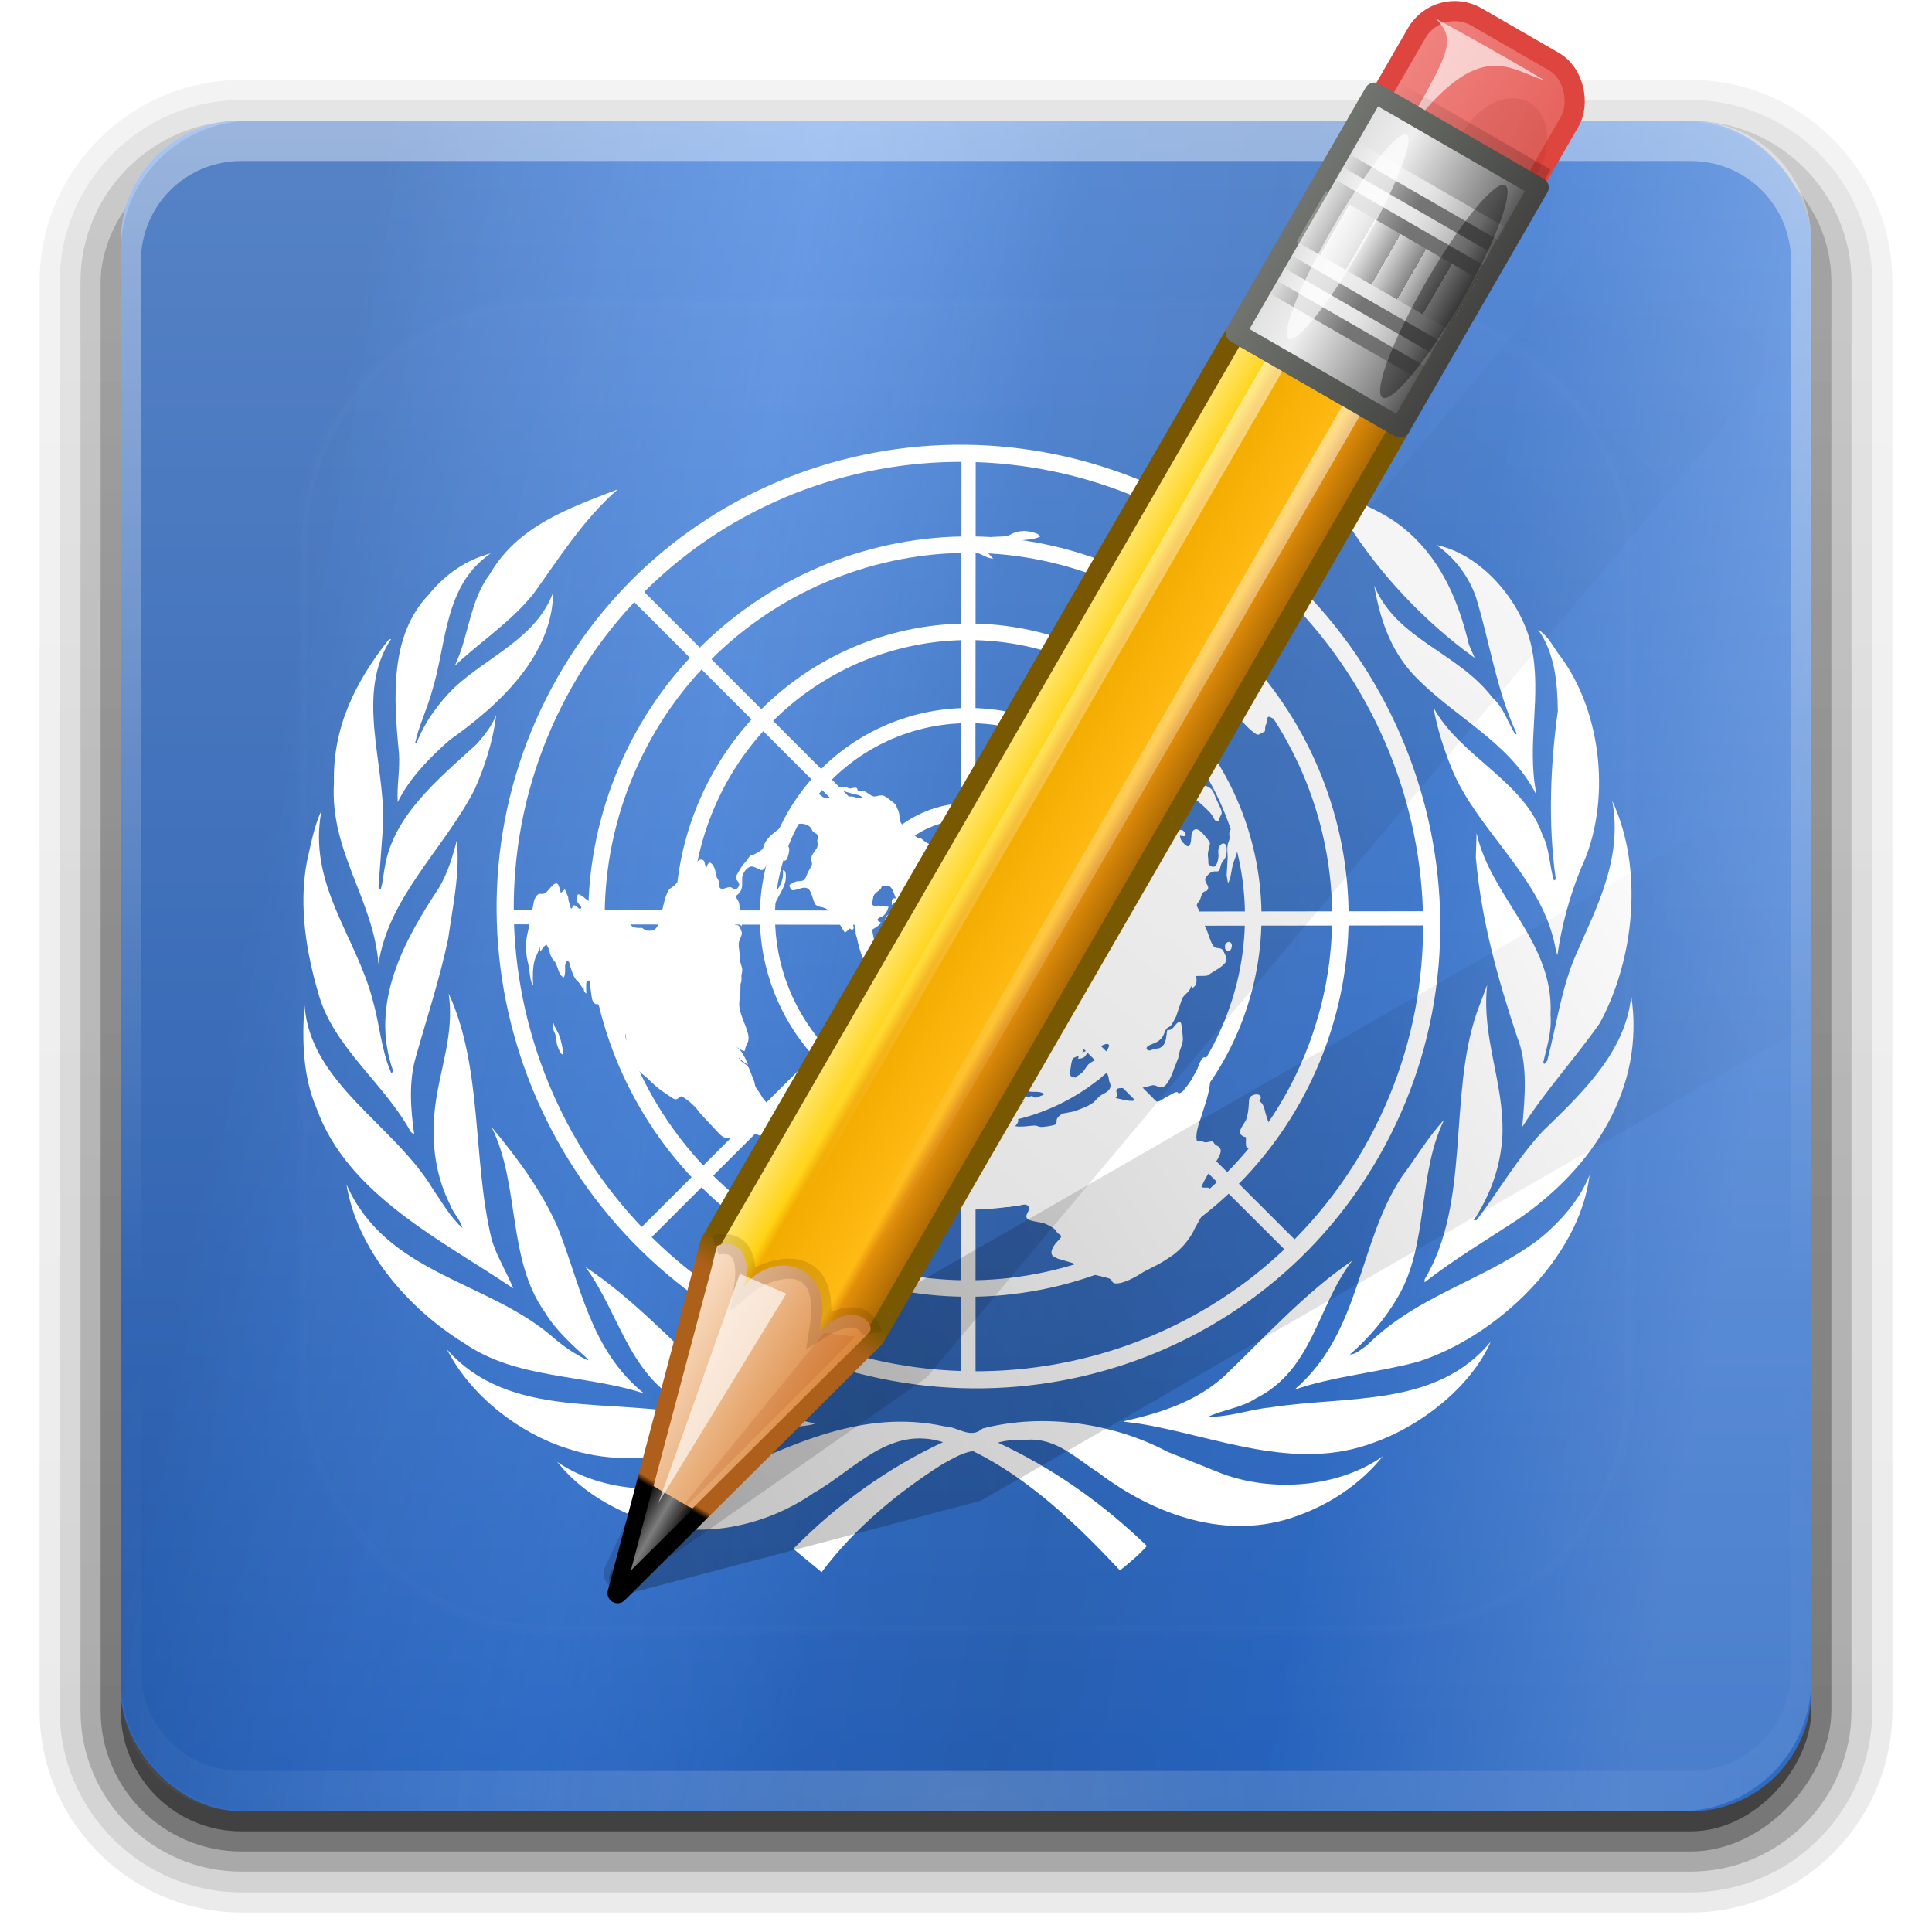
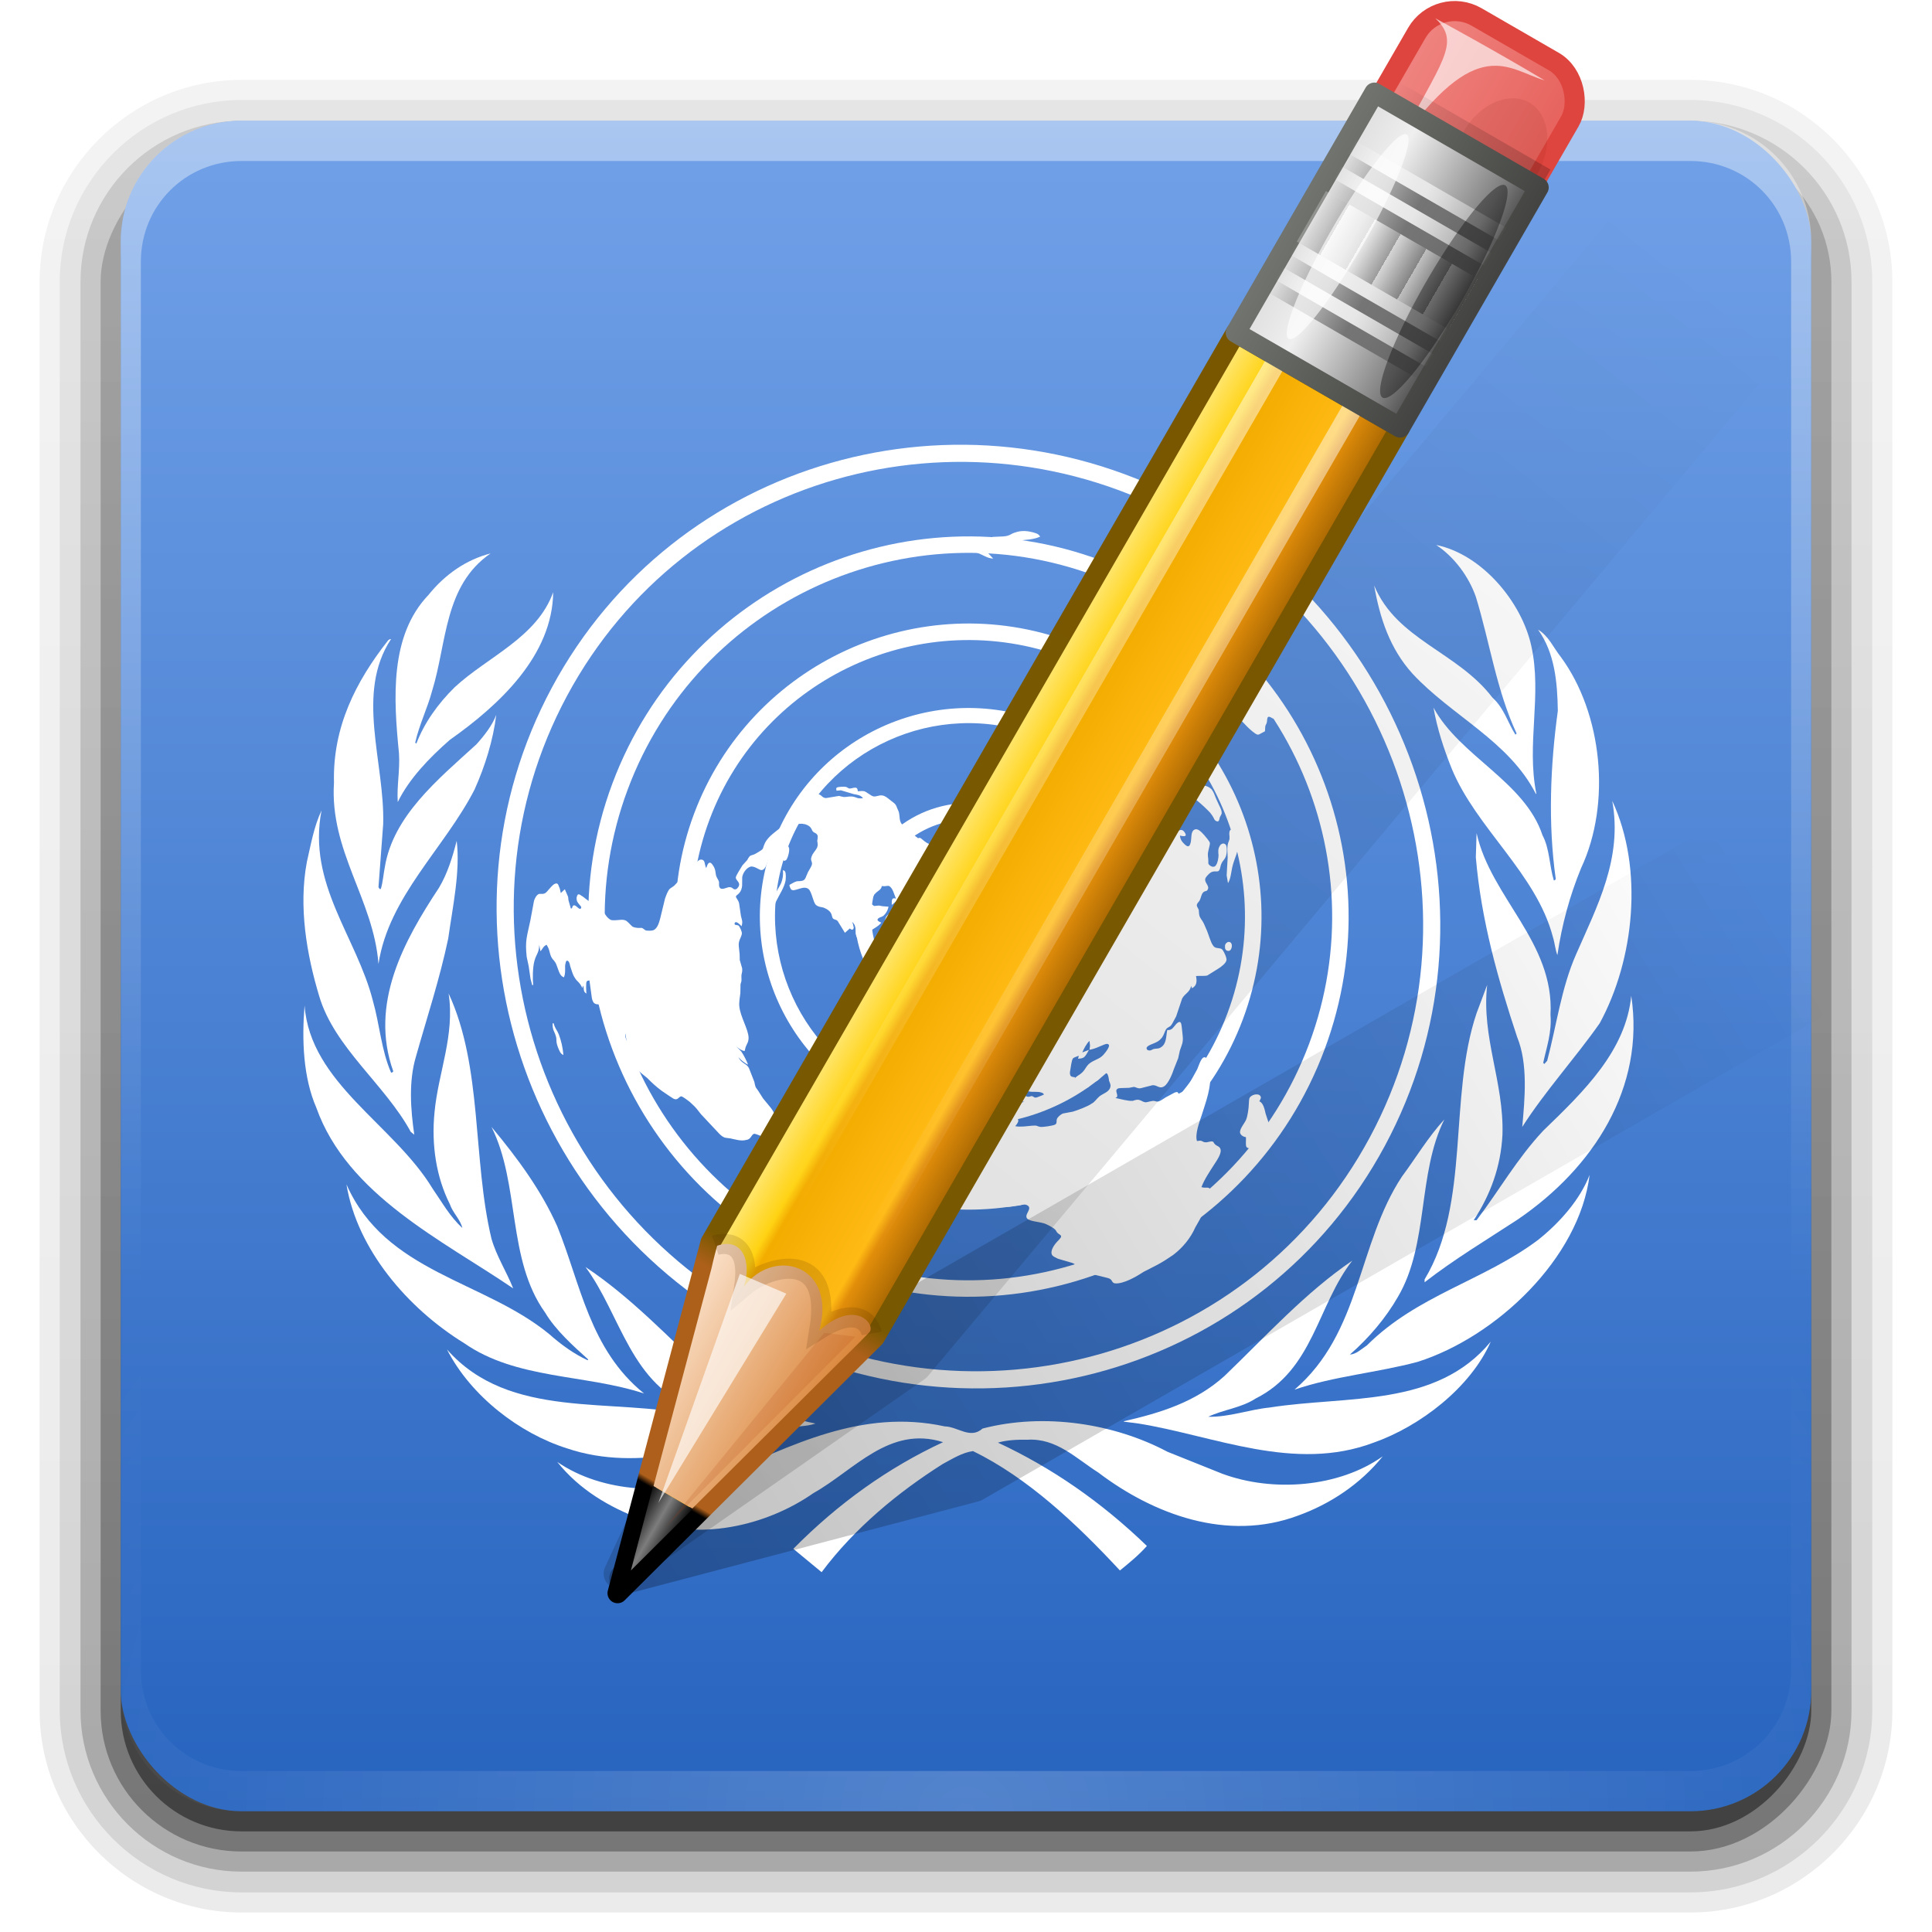
<svg xmlns="http://www.w3.org/2000/svg" xmlns:xlink="http://www.w3.org/1999/xlink" width="96" height="96" version="1.0">
  <defs>
    <linearGradient id="a">
      <stop offset="0" stop-color="#fff" />
      <stop offset="1" stop-color="#fff" stop-opacity="0" />
    </linearGradient>
    <linearGradient xlink:href="#a" id="x" x1="36.357" x2="36.357" y1="6" y2="63.893" gradientUnits="userSpaceOnUse" />
    <linearGradient xlink:href="#a" id="z" x1="48" x2="48" y1="20.221" y2="138.661" gradientUnits="userSpaceOnUse" />
    <linearGradient xlink:href="#b" id="v" x1="48" x2="48" y1="90" y2="5.988" gradientUnits="userSpaceOnUse" />
    <linearGradient id="b" x1="10.32" x2="10.32" y1="21" y2=".999" gradientUnits="userSpaceOnUse">
      <stop offset="0" stop-color="#2764bf" />
      <stop offset="1" stop-color="#71a1e8" />
    </linearGradient>
    <linearGradient id="c">
      <stop offset="0" stop-color="#19407c" />
      <stop offset=".281" stop-color="#4f87dc" stop-opacity=".506" />
      <stop offset=".451" stop-color="#2156a4" />
      <stop offset=".586" stop-color="#1b4789" />
      <stop offset=".762" stop-color="#1f5bb4" />
      <stop offset="1" stop-color="#9abaeb" stop-opacity=".98" />
    </linearGradient>
    <linearGradient xlink:href="#c" id="w" x1="50.421" x2="68.841" y1="111.186" y2="9.126" gradientTransform="matrix(0 .724 -.724 0 94.345 1.655)" gradientUnits="userSpaceOnUse" />
    <linearGradient id="d" x1="45.448" x2="45.448" y1="92.54" y2="7.017" gradientTransform="matrix(1.006 0 0 .994 100 0)" gradientUnits="userSpaceOnUse">
      <stop offset="0" />
      <stop offset="1" stop-opacity=".588" />
    </linearGradient>
    <linearGradient xlink:href="#d" id="r" x1="32.251" x2="32.251" y1="6.132" y2="90.239" gradientTransform="matrix(1.024 0 0 1.012 -1.143 -98.071)" gradientUnits="userSpaceOnUse" />
    <linearGradient xlink:href="#d" id="s" x1="32.251" x2="32.251" y1="6.132" y2="90.239" gradientTransform="matrix(1.024 0 0 1.012 -1.143 -98.071)" gradientUnits="userSpaceOnUse" />
    <linearGradient xlink:href="#d" id="t" x1="32.251" x2="32.251" y1="6.132" y2="90.239" gradientTransform="matrix(1.024 0 0 1.012 -1.143 -98.071)" gradientUnits="userSpaceOnUse" />
    <linearGradient xlink:href="#d" id="u" x1="32.251" x2="32.251" y1="6.132" y2="90.239" gradientTransform="translate(0 -97)" gradientUnits="userSpaceOnUse" />
    <linearGradient xlink:href="#d" id="q" x1="32.251" x2="32.251" y1="6.132" y2="90.239" gradientTransform="matrix(1.024 0 0 1.012 -1.143 -98.071)" gradientUnits="userSpaceOnUse" />
    <linearGradient xlink:href="#e" id="F" x1="136.414" x2="149.53" y1="115.494" y2="115.494" gradientUnits="userSpaceOnUse" />
    <linearGradient id="e">
      <stop offset="0" stop-color="#e6605b" />
      <stop offset="1" stop-color="#f08682" />
    </linearGradient>
    <linearGradient xlink:href="#f" id="I" x1="137.406" x2="148.531" y1="116.469" y2="116.469" gradientTransform="matrix(1.089 0 0 1 -13.276 0)" gradientUnits="userSpaceOnUse" />
    <linearGradient id="f">
      <stop offset="0" />
      <stop offset=".7" stop-opacity=".498" />
      <stop offset="1" stop-opacity="0" />
    </linearGradient>
    <linearGradient xlink:href="#g" id="J" x1="136" x2="150" y1="60" y2="60" gradientTransform="translate(-23.733)" gradientUnits="userSpaceOnUse" />
    <linearGradient id="g">
      <stop offset="0" stop-color="#945a00" />
      <stop offset=".25" stop-color="#e28e0a" />
      <stop offset=".3" stop-color="#ffba14" />
      <stop offset=".7" stop-color="#f3ac00" />
      <stop offset=".75" stop-color="#ffd314" />
      <stop offset="1" stop-color="#ffed94" />
    </linearGradient>
    <linearGradient xlink:href="#h" id="K" x1="143" x2="143" y1="0" y2="120.018" gradientTransform="translate(-23.733)" gradientUnits="userSpaceOnUse" />
    <linearGradient id="h">
      <stop offset="0" />
      <stop offset=".066" />
      <stop offset=".07" stop-color="#ad5f1b" />
      <stop offset=".191" stop-color="#ad601a" />
      <stop offset=".21" stop-color="#785800" />
      <stop offset="1" stop-color="#785700" />
    </linearGradient>
    <linearGradient xlink:href="#i" id="L" x1="141.25" x2="144.813" y1="4.922" y2="4.922" gradientTransform="translate(-23.733)" gradientUnits="userSpaceOnUse" />
    <linearGradient id="i">
      <stop offset="0" />
      <stop offset=".5" stop-color="#7d7d7d" />
      <stop offset="1" />
    </linearGradient>
    <linearGradient xlink:href="#j" id="M" x1="136.988" x2="148.995" y1="17.043" y2="17.043" gradientTransform="translate(-23.733)" gradientUnits="userSpaceOnUse" />
    <linearGradient id="j">
      <stop offset="0" stop-color="#da8539" />
      <stop offset="1" stop-color="#fadfc7" />
    </linearGradient>
    <linearGradient xlink:href="#k" id="N" x1="146.106" x2="146.076" y1="118.94" y2="66" gradientTransform="matrix(1 0 0 1.265 -23.733 -54.364)" gradientUnits="userSpaceOnUse" />
    <linearGradient id="k">
      <stop offset="0" stop-color="#fff" />
      <stop offset="1" stop-color="#fff" stop-opacity="0" />
    </linearGradient>
    <linearGradient xlink:href="#k" id="O" x1="146.106" x2="146.076" y1="118.94" y2="66" gradientTransform="matrix(1 0 0 1.265 -29.858 -54.364)" gradientUnits="userSpaceOnUse" />
    <linearGradient xlink:href="#l" id="R" x1="136" x2="150" y1="106" y2="106" gradientUnits="userSpaceOnUse" />
    <linearGradient id="l">
      <stop offset="0" stop-color="#404040" />
      <stop offset=".2" stop-color="gray" />
      <stop offset=".7" stop-color="#efefef" />
      <stop offset="1" stop-color="#dcdcdc" />
    </linearGradient>
    <linearGradient xlink:href="#m" id="S" x1="136" x2="150" y1="106" y2="106" gradientUnits="userSpaceOnUse" />
    <linearGradient id="m">
      <stop offset="0" stop-color="#444542" />
      <stop offset="1" stop-color="#71746e" />
    </linearGradient>
    <linearGradient xlink:href="#f" id="T" x1="142.958" x2="148.958" y1="98.951" y2="98.951" gradientTransform="translate(.042 1.549)" gradientUnits="userSpaceOnUse" spreadMethod="reflect" />
    <linearGradient xlink:href="#n" id="U" x1="142.958" x2="148.958" y1="98.951" y2="98.951" gradientTransform="translate(.042 2.549)" gradientUnits="userSpaceOnUse" spreadMethod="reflect" />
    <linearGradient id="n">
      <stop offset="0" stop-color="#fff" />
      <stop offset=".7" stop-color="#fff" stop-opacity=".498" />
      <stop offset="1" stop-color="#fff" stop-opacity="0" />
    </linearGradient>
    <linearGradient xlink:href="#f" id="V" x1="142.958" x2="148.958" y1="98.951" y2="98.951" gradientTransform="translate(.042 3.549)" gradientUnits="userSpaceOnUse" spreadMethod="reflect" />
    <linearGradient xlink:href="#n" id="W" x1="142.958" x2="148.958" y1="98.951" y2="98.951" gradientTransform="translate(.042 4.549)" gradientUnits="userSpaceOnUse" spreadMethod="reflect" />
    <linearGradient xlink:href="#f" id="X" x1="142.958" x2="148.958" y1="98.951" y2="98.951" gradientTransform="translate(.042 9.549)" gradientUnits="userSpaceOnUse" spreadMethod="reflect" />
    <linearGradient xlink:href="#n" id="Y" x1="142.958" x2="148.958" y1="98.951" y2="98.951" gradientTransform="translate(.042 10.549)" gradientUnits="userSpaceOnUse" spreadMethod="reflect" />
    <linearGradient xlink:href="#f" id="Z" x1="142.958" x2="148.958" y1="98.951" y2="98.951" gradientTransform="translate(.042 11.549)" gradientUnits="userSpaceOnUse" spreadMethod="reflect" />
    <linearGradient xlink:href="#n" id="aa" x1="142.958" x2="148.958" y1="98.951" y2="98.951" gradientTransform="translate(.042 12.549)" gradientUnits="userSpaceOnUse" spreadMethod="reflect" />
    <linearGradient xlink:href="#o" id="ab" x1="137" x2="139.031" y1="106" y2="106" gradientUnits="userSpaceOnUse" spreadMethod="repeat" />
    <linearGradient id="o">
      <stop offset="0" stop-color="#3d3d3d" />
      <stop offset="1" stop-color="#fff" />
    </linearGradient>
    <linearGradient xlink:href="#p" id="E" x1="61.295" x2="104.63" y1="121.328" y2="41.347" gradientUnits="userSpaceOnUse" />
    <linearGradient id="p">
      <stop offset="0" />
      <stop offset="1" stop-opacity="0" />
    </linearGradient>
    <linearGradient xlink:href="#p" id="C" x1="61.295" x2="117.361" y1="121.328" y2="18.868" gradientUnits="userSpaceOnUse" />
    <filter id="B" width="1.384" height="1.384" x="-.192" y="-.192" color-interpolation-filters="sRGB">
      <feGaussianBlur stdDeviation="5.28" />
    </filter>
    <filter id="G" width="1.857" height="1.333" x="-.429" y="-.167" color-interpolation-filters="sRGB">
      <feGaussianBlur stdDeviation=".552" />
    </filter>
    <filter id="H" width="1.367" height="1.353" x="-.183" y="-.177" color-interpolation-filters="sRGB">
      <feGaussianBlur stdDeviation=".659" />
    </filter>
    <filter id="P" width="1.863" height="1.227" x="-.432" y="-.114" color-interpolation-filters="sRGB">
      <feGaussianBlur stdDeviation=".739" />
    </filter>
    <filter id="Q" width="2.22" height="1.299" x="-.61" y="-.149" color-interpolation-filters="sRGB">
      <feGaussianBlur stdDeviation=".778" />
    </filter>
    <filter id="ac" width="3.07" height="1.271" x="-1.035" y="-.136" color-interpolation-filters="sRGB">
      <feGaussianBlur stdDeviation=".95" />
    </filter>
    <filter id="ad" width="2.867" height="1.275" x="-.933" y="-.138" color-interpolation-filters="sRGB">
      <feGaussianBlur stdDeviation=".928" />
    </filter>
    <filter id="D" color-interpolation-filters="sRGB">
      <feGaussianBlur stdDeviation=".916" />
    </filter>
    <radialGradient xlink:href="#a" id="y" cx="48" cy="90.172" r="42" fx="48" fy="90.172" gradientTransform="matrix(1.157 0 0 .996 -7.551 .197)" gradientUnits="userSpaceOnUse" />
    <clipPath id="A">
      <rect width="84" height="84" x="6" y="6" fill="#fff" rx="6" ry="6" />
    </clipPath>
  </defs>
  <g transform="scale(1 -1)">
    <path fill="url(#q)" d="M12-95.031C6.489-95.031 1.969-90.511 1.969-85v71C1.969-8.489 6.489-3.969 12-3.969h72c5.511 0 10.031-4.52 10.031-10.031v-71c0-5.511-4.52-10.031-10.031-10.031H12z" opacity=".08" />
    <path fill="url(#r)" d="M12-94.031c-4.972 0-9.031 4.06-9.031 9.031v71c0 4.972 4.06 9.031 9.031 9.031h72c4.972 0 9.031-4.06 9.031-9.031v-71c0-4.972-4.06-9.031-9.031-9.031H12z" opacity=".1" />
    <path fill="url(#s)" d="M12-93c-4.409 0-8 3.591-8 8v71c0 4.409 3.591 8 8 8h72c4.409 0 8-3.591 8-8v-71c0-4.409-3.591-8-8-8H12z" opacity=".2" />
    <rect width="86" height="85" x="5" y="-92" fill="url(#t)" opacity=".3" rx="7" ry="7" />
    <rect width="84" height="84" x="6" y="-91" fill="url(#u)" opacity=".45" rx="6" ry="6" />
  </g>
  <rect width="84" height="84" x="6" y="6" fill="url(#v)" rx="6" ry="6" />
-   <path fill="url(#w)" d="M12.531 6C8.921 6 6 8.921 6 12.531v70.938C6 87.079 8.921 90 12.531 90h70.938C87.079 90 90 87.079 90 83.469v-70.938C90 8.921 87.079 6 83.469 6h-70.938z" opacity=".3" />
  <path fill="url(#x)" d="M12 6c-3.324 0-6 2.676-6 6v72c0 .335.041.651.094.969.049.296.097.597.188.875.01.03.021.064.031.094.099.288.235.547.375.812.145.274.316.536.5.781.184.246.374.473.594.688.44.428.943.815 1.5 1.094.279.14.573.247.875.344-.256-.1-.487-.236-.719-.375-.007-.004-.024.004-.031 0-.032-.019-.062-.043-.094-.062-.12-.077-.231-.164-.344-.25-.106-.081-.213-.161-.312-.25-.178-.161-.347-.345-.5-.531-.108-.13-.218-.265-.312-.406-.025-.038-.038-.086-.062-.125-.065-.103-.13-.205-.188-.312-.101-.195-.206-.416-.281-.625-.008-.022-.024-.041-.031-.062-.032-.092-.036-.187-.062-.281-.03-.107-.07-.203-.094-.312C7.052 85.721 7 85.364 7 85V13c0-2.782 2.218-5 5-5h72c2.782 0 5 2.218 5 5v72c0 .364-.052.721-.125 1.062-.044.207-.088.398-.156.594-.008.022-.023.041-.031.062-.063.174-.138.367-.219.531-.042.083-.079.17-.125.25-.055.097-.127.188-.188.281-.094.141-.205.276-.312.406-.143.174-.303.347-.469.5-.011.01-.02.021-.031.031-.138.126-.285.234-.438.344-.103.073-.204.153-.312.219-.007.004-.024-.004-.031 0-.232.139-.463.275-.719.375.302-.097.596-.204.875-.344.557-.279 1.06-.666 1.5-1.094.22-.214.409-.442.594-.688s.355-.508.5-.781c.14-.265.276-.525.375-.812.01-.031.021-.063.031-.094.09-.278.139-.579.188-.875C89.959 84.651 90 84.335 90 84V12c0-3.324-2.676-6-6-6H12z" opacity=".4" />
  <path fill="url(#y)" d="M12 90c-3.324 0-6-2.676-6-6V12c0-.335.041-.651.094-.969.049-.296.097-.597.188-.875.01-.03.021-.064.031-.094.099-.288.235-.547.375-.812.145-.274.316-.536.5-.781.184-.246.374-.473.594-.688.44-.428.943-.815 1.5-1.094.279-.14.573-.247.875-.344-.256.1-.487.236-.719.375-.007.004-.024-.004-.031 0-.032.019-.062.043-.094.062-.12.077-.231.164-.344.25-.106.081-.213.161-.312.25-.178.161-.347.345-.5.531-.108.13-.218.265-.312.406-.025.038-.038.086-.062.125-.065.103-.13.205-.188.312-.101.195-.206.416-.281.625-.008.022-.024.041-.031.062-.032.092-.036.187-.062.281-.03.107-.07.203-.094.312C7.052 10.279 7 10.636 7 11v72c0 2.782 2.218 5 5 5h72c2.782 0 5-2.218 5-5V11c0-.364-.052-.721-.125-1.062-.044-.207-.088-.398-.156-.594-.008-.022-.023-.041-.031-.062-.063-.174-.138-.367-.219-.531-.042-.083-.079-.17-.125-.25-.055-.097-.127-.188-.188-.281-.094-.141-.205-.276-.312-.406-.143-.174-.303-.347-.469-.5-.011-.01-.02-.021-.031-.031-.138-.126-.285-.234-.438-.344-.103-.073-.204-.153-.312-.219-.007-.004-.024.004-.031 0-.232-.139-.463-.275-.719-.375.302.097.596.204.875.344.557.279 1.06.666 1.5 1.094.22.214.409.442.594.688s.355.508.5.781c.14.265.276.525.375.812.01.031.021.063.031.094.09.278.139.579.188.875.052.318.094.634.094.969v72c0 3.324-2.676 6-6 6H12z" opacity=".2" />
  <g fill="#fff" transform="translate(-36.029 -6.029) scale(.187)">
    <path d="M569.386 394.109c-10.774 2.885-22.271 3.813-32.735 7.381 17.723-15.196 16.711-38.708 28.535-56.606 3.767-5.067 6.88-10.379 11.271-15.188-7.192 14.428-4.073 33.146-12.336 47.147-3.181 5.562-7.729 10.957-12.76 15.325 1.644-.061 3.082-1.484 4.527-2.435 13.421-13.393 30.954-17.138 45.472-28.019 5.815-4.634 11.142-10.706 13.698-17.273-2.747 22.22-24.853 43.046-45.672 49.666zm48.35-89.964c-6.566 9.344-14.51 18.042-20.576 27.538.677-7.519 1.567-16.764-1.361-23.886-5.075-15.337-9.534-30.909-10.973-47.741l.198-6.437c3.819 17.189 20.705 29.006 19.64 48.287.387 4.673-1.059 8.646-1.934 12.755l.29.304.761-.853c2.504-9.458 3.768-19.403 7.661-28.228 5.533-12.698 12.442-25.514 9.627-40.846 8.416 18.076 5.866 42.228-3.333 59.105z" />
    <path d="M607.371 206.758c11.072 15.005 13.499 38.918 5.435 56.13-3.006 7.294-5.129 15.066-6.31 23.14-.563-1.393-.692-3.265-1.195-4.816-4.404-16.848-20.338-28.854-26.891-44.739-2.078-5.194-3.85-10.562-4.832-16.2 7.002 12.95 24.258 19.639 28.961 33.911 1.927 3.609 1.818 8.119 3.014 12 .251 0 .502-.187.502-.441-2.07-14.701-1.438-30.087.557-44.606-.115-7.864-.883-15.493-5.252-21.58 2.802 1.632 4.063 4.768 6.012 7.203z" />
    <path d="M599.564 203.877c2.908 13.149-1.34 25.955 1.332 39.23l-.1.114c-7.153-14.066-22.34-20.705-32.789-31.963-6.056-6.681-8.688-14.823-10.203-23.444 5.987 14.435 22.144 17.615 31.419 29.779 3.104 2.804 4.116 6.689 6.117 9.869l.327-.316c-5.334-11.387-7.121-24.201-10.843-36.345-1.863-5.262-5.562-10.433-10.523-13.75 12.176 2.488 22.729 15.2 25.263 26.827z" />
-     <path d="M567.012 173.722c9.17 8.207 13.317 18.834 15.995 29.844l1.515 3.497c-13.31-9.572-25.4-22.44-33.899-36.03l-10.38-10.501c9.125 3.869 18.963 6.179 26.77 13.19zm-210.206-11.448c-9.2 8.065-15.581 18.266-22.406 27.777-6.118 7.575-13.944 12.57-20.88 19.084 3.744-7.762 3.881-17.033 9.191-24.163 7.557-13.184 21.569-17.822 34.095-22.699z" />
    <path d="M306.492 190.36c4.475-5.562 10.147-9.428 16.531-11.061-12.396 8.515-11.589 23.775-15.519 36.46-1.253 4.691-3.429 9.013-4.513 13.821l.315.251c2.062-5.436 5.688-10.572 10.212-15.008 8.804-8.127 21.827-13.192 26.142-25.214-.197 16.706-14.134 29.84-27.469 39.229-5.499 4.824-10.802 10.322-13.83 16.524-.297-4.215.623-8.447.323-12.962-1.45-14.584-2.504-31.229 7.807-42.042z" />
    <path d="M281.412 240.228c-.373-14.778 5.761-26.842 14.404-37.853.251-.125.43-.376.753-.316-9.515 14.459-1.644 32.67-2.077 49.11l-1.255 16.832c.187.122.187.628.628.434.562-1.876.685-3.881 1.061-5.811 2.241-13.577 14.032-23.211 24.331-32.594 2.199-2.454 4.144-4.946 5.273-7.826-.841 6.76-2.96 13.579-5.765 19.831-8.016 15.632-22.823 28.458-25.528 46.354-1.312-17.15-12.989-29.973-11.825-48.162z" />
    <path d="M274.214 261.243c1.065-4.622 1.88-9.405 3.892-13.646-3.812 19.537 9.329 33.614 13.64 50.549 1.804 6.334 2.245 13.137 4.824 19.08.24.13.449-.121.598-.312-6.418-17.989 2.847-34.706 12.156-48.791 2.264-3.816 3.568-8.066 4.694-12.453.989 8.142-1.069 17.518-2.252 25.971-2.264 10.756-5.643 20.956-8.584 31.393-1.936 6.521-1.427 13.879-.433 20.712L301.816 333c-6.825-12.586-20.34-22.402-24.354-36.152-3.303-10.962-5.498-23.66-3.249-35.605z" />
    <path d="M273.598 299.401c1.503 20.708 23.771 31.65 34.094 48.794 2.442 3.508 4.562 7.389 7.825 10.325-.51-2.206-2.568-4.062-3.324-6.322-3.611-7.19-4.928-15.759-4.06-24.449 1-10.577 5.437-20.393 3.743-31.518 9.07 19.557 6.315 43.967 11.387 65.158 1.328 4.635 4.011 8.773 5.769 13.203-18.636-12.692-44.047-24.769-52.314-48.03-3.484-8.021-3.873-17.95-3.119-27.161z" />
    <path d="M284.729 346.955c10.391 23.506 36.414 25.453 53.862 39.767 3.211 2.846 6.575 5.266 10.2 6.954l.187-.189c-4.006-3.622-8.64-7.747-11.444-12.441-10.212-14.199-6.62-34.09-14.271-49.361 6.952 8.316 13.274 16.961 17.472 26.396 6.243 15.401 8.629 32.797 23.075 44.439-15.634-5.152-33.949-3.713-47.748-13.339-15.066-9.26-28.513-24.966-31.332-42.224z" />
    <path d="M311.435 390.807c16.66 18.948 43.883 12.625 66.075 17.584 3.135.428 6.004 1.684 9.326 1.174-2.646-1.674-6.316-1.492-9.204-3.014-17.396-6.111-19.947-24.944-29.391-37.643 12.064 8.012 22.207 18.817 33.337 29.288 8 7.008 17.63 10.242 27.776 12.305-2.438.891-5.635.646-8.252 1.332-18.229 4.482-38.48 11.809-57.812 5.25-12.567-3.957-25.533-13.895-31.856-26.276z" />
    <path d="M537.557 434.973c-18.773 7.006-38.366-.32-53.029-11.439-5.937-3.773-11.17-9.207-18.849-8.727-2.785-.053-5.471.084-7.838.768 14.245 6.629 27.478 15.768 39.576 27.455-2.039 2.328-4.68 4.506-7.167 6.514-11.659-12.562-24.571-24.654-39.028-31.717-2.831.367-5.524 2.07-8.077 3.441-11.77 7.441-23.407 17.014-32.157 28.732l-7.519-6.209c12-12.139 25.273-21.588 39.794-28.338-14.269-4.52-23.582 7.434-34.413 13.514-12.621 8.812-30.772 12.951-46.025 6.871-8.203-3.111-16.15-7.693-22.09-15.141 12.004 8.27 29.882 9.137 43.533 3.766 18.318-7.945 37.354-18.018 59.437-13.201 3.446.06 6.795 3.492 10.051.57 16.413-4.262 34.995-1.332 49.126 6.17l14.564 5.838c13.537 5.006 31.039 3.621 42.643-4.627-5.966 7.426-14.115 12.746-22.531 15.76z" />
    <path d="M557.675 415.575c-21.078 7.959-42.283-1.811-62.479-5.074l-3.889-.494v-.123c9.657-2.191 19.031-5.066 26.718-12.006 11.321-10.882 21.396-22.083 33.968-30.659-9.323 11.954-10.312 28.969-25.713 36.655-3.812 2.494-8.622 2.936-12.556 4.824 5.609.121 10.745-1.889 16.3-2.451 20.652-3.242 44.278.084 58.767-17.509-5.379 12.259-18.85 22.525-31.115 26.837zm38.298-59.306c-8.324 5.448-16.762 10.501-24.761 16.695v-.761c12.252-20.362 6.263-48.335 13.812-70.744l2.815-7.507c-1.575 13.96 4.488 25.785 4.062 39.793-.426 8.462-3.188 15.965-7.631 22.722h.753c6.003-7.884 10.69-16.269 17.706-23.778 10.89-10.501 21.961-21.269 23.391-35.841 3.698 24.327-9.952 45.648-30.147 59.421z" />
-     <path fill-rule="evenodd" d="M451.889 398.075h-3.777v-94.822h3.777zm-88.713-34.465-2.668-2.673 67.102-66.997 2.668 2.671zm-36.809-85.761.004-3.777 94.824.114-.006 3.776zm34.118-86.341 2.671-2.669 67.041 67.06-2.672 2.669zm87.672-38.225 3.777.004-.087 94.823-3.777-.003zm87.14 34.239 2.668 2.673-67.14 66.96-2.668-2.674zm37.668 86.842.007 3.776-94.824.119-.004-3.776zm-35.991 87.515-2.668 2.673-67.106-66.993 2.668-2.674z" />
    <path fill-rule="evenodd" d="M485.363 181.184c52.227 19.522 78.769 77.75 59.246 129.974-19.522 52.224-77.75 78.766-129.972 59.244-52.226-19.521-78.764-77.748-59.246-129.973 19.523-52.225 77.75-78.765 129.972-59.245zm-1.528 4.095c49.963 18.677 75.355 74.385 56.681 124.348-18.676 49.965-74.387 75.356-124.35 56.68-49.963-18.675-75.355-74.384-56.68-124.348 18.677-49.963 74.386-75.356 124.349-56.68z" />
    <path fill-rule="evenodd" d="M477.262 202.861c40.261 15.049 60.718 59.935 45.672 100.194-15.05 40.258-59.938 60.718-100.194 45.67-40.256-15.048-60.718-59.936-45.67-100.194 15.048-40.258 59.936-60.718 100.192-45.669zm-1.536 4.118c37.982 14.198 57.289 56.552 43.091 94.538-14.198 37.986-56.555 57.291-94.537 43.091-37.986-14.198-57.293-56.553-43.093-94.538 14.2-37.986 56.553-57.291 94.539-43.091z" />
    <path fill-rule="evenodd" d="M469.402 223.886c28.655 10.71 43.216 42.657 32.507 71.31-10.714 28.652-42.66 43.215-71.311 32.504-28.654-10.711-43.215-42.657-32.504-71.309 10.711-28.652 42.657-43.214 71.307-32.504zm-1.408 3.769c26.573 9.933 40.079 39.561 30.146 66.133-9.935 26.572-39.561 40.076-66.133 30.143-26.572-9.932-40.076-39.56-30.145-66.133 9.933-26.571 39.56-40.076 66.132-30.144z" />
    <path fill-rule="evenodd" d="M460.562 247.537c15.598 5.831 23.526 23.221 17.695 38.819-5.831 15.596-23.22 23.524-38.818 17.693-15.598-5.83-23.524-23.22-17.695-38.818 5.832-15.597 23.224-23.524 38.818-17.694zm-1.525 4.077c13.351 4.989 20.132 19.872 15.145 33.219-4.992 13.347-19.871 20.13-33.218 15.141-13.349-4.989-20.132-19.871-15.145-33.219 4.991-13.348 19.875-20.131 33.218-15.141z" />
    <path fill-rule="evenodd" d="M508.913 166.207c61.085 33.616 84.27 109.993 51.749 170.482-32.518 60.492-108.49 82.304-169.574 48.689-61.084-33.615-84.27-109.993-51.749-170.483 32.52-60.491 108.489-82.303 169.574-48.688zm-2.138 3.98c58.867 32.395 81.209 105.997 49.868 164.292-31.337 58.293-104.551 79.315-163.416 46.92-58.869-32.396-81.21-105.999-49.87-164.293 31.337-58.294 104.55-79.314 163.417-46.919z" />
    <path d="M523.736 334.4c.071.649-.151 2.246.151 2.613.313.498 1.483.392 1.99.216 1.385-.521 2.763-2.35 3.402-3.722.45-.696.753-1.512.654-2.424l-.969-2.935c-.242-1.029-.567-2.838-1.665-3.266.103-.272.45-.698.409-1.088-.254-1.16-2.191-.855-2.884-.003-.349.426-.25 1.335-.325 1.867-.019 1.054-.314 3.183-.734 4.14-.42.956-1.597 2.244-1.612 3.298.083.779.92 1.23 1.582 1.304zm-64.48-8.142.344.757c.015.13.17.378.303.367.878.842 2.108-1.109.64-1.37-.132.011-.405-.097-.522.045-.257.024-.519.047-.765.201zm.973-1.926c-.594.577-.81.992.155 1.43l-.155-1.43zm-15.659-11.47c-.954.872-.881.342-1.37.649-.363.293-.06.66-.394 1.216-.103.272-.48.438-.45.698-.087.401.329.626.734.721.534.083 2.093-.055 2.581-.361.481-.438.291-.946.511-1.361.117-.142.348-.425.465-.567.057-.662-1.34-1.457-2.078-.995zm37.6-4.03.14 1.3-.151 1.065c1.415-.259 2.286-.73 3.542-1.238.375-.165 1.124-.496 1.415-.259.417.227.197.639.095.912-.204.543-1.014 1.537-1.362 1.962-1.056 1.145-2.614 1.285-3.932 2.454-.708.721-.896 1.394-1.608 2.115-.707.719-1.215.897-1.578 1.192-.348.426-.057.662-.794 1.122l.42-.956c-.401-.097-.924-.049-1.227-.418-.17-.376-.212-.769-.125-1.169.179-.804.341-2.921.807-3.489.117-.142 1.128-.496 1.502-.66l-.174.804c.39-.034 1.037-.093 1.282-.246.637-.189 1.275-1.561 1.608-2.115l-1.763.683c.307-.815 1.177-2.469 1.903-3.06zm-34.856 3.915c-.265 1.208.473.746.919 1.232.288.236.33.626.371 1.018l-1.025.223-.451.696-.579.709 1.76.5c-.881.341-1.415.257-1.979 1.098l2.206-.199c1.442.002 2.524.299 3.883-.481l-.288-.236.394-1.218-.98-.568-.345-.757-1.65-1.955-.548-.214c.465-.567 1.404-1.572.064-1.845l-.662-.072.579-.709c-.795-.059-1.457-.131-2.051.448-.696.85-.715 1.902.382 2.329zm-.768-16.877-.03.921-.303-.367.038 1.572c.231.9 1.241.547 1.472.263.246-.153.318-.687.291-.946-.026-.259-.186-.509-.329-.626-.276-.108-.405-.096-.666-.074l-.084-.779-.39.036zm-107.034 8.29c-.051 1.975.469 1.928.91 3.597.229.899-.132 1.194.583 2.969.344.759.556 1.527 1.377 1.847-.236-2.212-.507-3.5-1.249-5.536-.53-1.266-.935-1.36-1.362-2.901l-.259.025zm179.434-21.617c-.62.318-.84.732-.769 1.381-.06.664.515 1.137 1.15.948.882-.341 1.033-2.588-.382-2.329zm-122.777-.284c-.32.687-.38 1.349.325 1.811-.07-.649.119-1.325-.325-1.811zm38.36.632.433.355c.954-.874 1.158-1.419 1.855-2.269.579-.709.969-.744 1.33-1.039.23-.284.202-.545.289-.946.205-.545.581-.709.484-1.62.046-.792-.471-1.928-1.366-1.717l-.201-.639c-.39.035-1.025.223-1.387.518-.361.296-.176.805-.653 1.242-.579.708-1.589 1.062-1.835 1.215-.376.167-.204.545-.813.994-.852.602-1.414.257-1.919.435-.636.188-1.578 1.192-2.055 1.629-.696.85-.898 1.395-1.19 2.341-.102.271-.32.685-.163.935.157.248.547.212.794.059.505-.176 1.618-.8 2.023-.706.388-.036.546.213.821.32.403.094.663.072.937.178.272.108.575.475.863.711.691.331 1.387-.519 1.591-1.062.102-.272.203-.545.161-.935zm.755-10.053.015.13-.146-.118.131-.012zm1.15.948c.344.758 1.612 1.563 2.331 2.156.246-.153.361-.295.463-.567.32-.686.18-1.988-.513-2.32-.416-.225-.923-.048-1.298.117-.015-.13-.186-.508-.329-.627-1.022-.959-2.301 1.783-.655 1.241zm-5.432-1.745c.876.841.891.97 2.061.865-.178.804-1.219 2.081-2.07 1.5-.56-.344-.617-.865-.889-.972-.418-.225-.45.697-.681.98-.553.969-1.476.921-1.566 2.506l.492-.309c.5 1.007 1.427-.126 2.049-.445-.116.142-.348.427-.449.697-.091.403.343.759.719.592.375-.165.825-.863 1.185-1.158.363-.294.492-.306.868-.472.361-.294.838-.731 1.202-1.026 1.086-.885 1.141-.365 1.521-1.713-.03-.26.087-.402.059-.662-.517-1.136-2.378-.181-2.524-.298l-.808-.191c-.272-.107-.779.07-1.167.105zm6.001-.275-.649.058.172.378c.766-.2 1.285-.247 1.317-1.169-.649.059-.78.07-.84.733zm-40.909 2.487-.602 2.945.269 1.289.541 2.579c.333-.554.931-2.316.991-2.978l.148-1.065c.045-.791.147-1.063-.197-1.821l-.84.732-.051-1.703-.259.022zm42.254-3.397c-.083-.781.06-.662.723-.59l-.009-1.313c-.376.165-.895.212-1.258.507-.579.709-.507 1.36.545 1.396zm-3.86-1.755.445.485c.895-.212 1.183.024 1.99.215l-.316-.498.333-.555c.78-.069.84-.732.511-1.359-.144-.119-.418-.225-.562-.344-1.398-.793-1.531.401-1.864.956l-.538 1.1zm3.362-.434c.259-.023.521-.046.766-.199.477-.438.208-1.728-.212-1.952-.403-.095-.62.318-.592.578l-.089.403.07.65.057.52zm-41.749 3.221c.463-.567.625-1.501.685-2.164-.867.473-.783 1.253-.685 2.164zm4.602-8.427c.125 1.171-.022 2.235-.431 3.323-.522 1.23-1.783 2.919-2.047 4.125l-.301-.367c-.566.839-.63 2.685-.271 3.572.708-.72.87-1.655 1.305-2.482.857-1.784 2.002-3.332 2.441-5.342.076-.532.182-1.987-.136-2.484-.157-.249-.288-.237-.56-.344zm118.264 3.446c.682-.981.863-2.967 1.124-4.174.617-2.813 1.919-4.112 1.54-7.626-.083-.78-.382-2.33-1.316-2.51-1.457-.131-.859 1.785-.946 2.187.042.391-.061.663-.163.935-.639 1.371-.34 2.92-.317 4.363l-.276 4.754.355 2.07zm-21.032-22.417c.026.26.17.379.329.627.144.119.288.237.432.356.836.45 1.271-.376.953-.875-.154-.249-.688-.332-.949-.308-.258.023-.519.046-.765.2zm19.428-2.269c.125 1.171.595 3.101 1.098 4.106l1.146 2.13 1.354 4.083c.696-.851.326-1.869.099-2.768-.586-1.787-1.431-3.55-2.134-5.194-.488-.876-.844-1.765-1.563-2.357zm-7.179-2.114-.105 1.454-1.775-.629c-.029.924.383 2.332 1.117 3.053l1.426 1.055c1.15.948 2.316 2.026 3.35 3.115.908 1.102.949 1.492 1.264 1.989.288.236.575.474.95.309.246-.153.307-.815.408-1.088l.436-.827c.189-.673-.311-1.679-.64-2.307l-.859-1.893c-.359-.888-.575-1.657-1.177-2.391-1.021-.959-1.801-.89-2.88-1.188l-1.514-.652zm-36.132 1.796c-.076.533-.121 1.326-.757 1.514-.129.012-.662-.072-.807-.191l-.495 1.49c-.22.413-.628 1.501-.583 1.892-.06.661.848.58 1.31.013.48-.437.541-1.1.874-1.655.537-1.099 1.532-1.583 1.653-2.907l-1.195-.156zm40.253-4.926c.387 1.148.658 1.255 1.291 2.25.329.627.242 1.029 1.006.83-.457-.616-1.732-2.735-2.297-3.079zm-54.459 6.988c-1.457-.131-.496 1.49-.685 2.164-.318.686-1.778 1.737-2.486 1.274-.375.166-.765.201-1.169.105-.401-.096-.689-.332-1.079-.297l-2.07 1.5c-.363.295-.852.602-1.374.648-.386.035-.908.081-1.139.366-.363.294-.019 1.052.155 1.43l.617.865c-1.271.376-1.173 1.287-1.048 2.459.072.65.322 2.992.507 3.501.2.64 1.052 1.22 1.726 1.421.42.227 1.082.297 1.472.263l.091-1.585.39-.034.401 1.278c.129-.013.39-.035.519-.047l1.616.381c.144.118.144.118.288.236.17.378-.147 1.064-.106 1.455.227.898 1.166 1.078 1.945 1.007-.019 1.052.083.781.022 1.443.072.651-.318.686.484 2.059.159.248.488.876.878.841.39-.035 1.2-1.027 2.066-1.499.2.638.215.769.775 1.113l-.189.673 1.476-.92c-.439 2.01-1.275 1.559-2.187 2.823-.322.687-.121 1.325-.311 1.999l.144.118.492-.307.375-.165c1.154-.236.257 1.159.284 1.419.042.391.318.497.59.604l-.609.448.359.888-2.338.21c-1.154.235-2.112 1.109-3.081 1.853l.03.26.401.095-2.24 1.121c.677.201 1.559-.14 2.21-.199.636-.189.519-.045 1.287-.248l.416.227-.076.532 2.854.925c.677.202 1.169-.104 1.589.121.56.344.371 1.018 1.309 1.195 1.079.297 1.934-.304 2.827-.516l-1.056 1.146.488.876 1.271-.376c-.942 1.003-.897.212-2.713.375.416.225 1.654.77 1.93.878.677.203 1.037-.095 1.99.216.806.189 1.786.759 2.047-.449.159.25.318.498.461.617.417.225.678.202 1.083.297.533.084 1.797.889 1.74 1.552-.117.142-.234.284-.348.426-.175-.38-.345-.757-.647-1.124-.745-.854-1.889-.488-2.827-.668l-1.889-.486-1.457-.132c-.791-.06-1.238-.545-2.017-.475-.261.023-.636.188-.605.448.026.259.314.498.458.615.836.45.533.083 1.801.889.704.462.95.309 1.627.511l.692.333c.534.084.636-.189 1.169-.106.257-.022.791.06 1.067.168l-2.255.99-1.729-.238c.344.757.488.876-.091 1.583l-.318-.496c-.348.424-.318.685-.666 1.11l-.579.708c-.102.272-.45.698-.711.721-.39.036-.833-.45-1.124-.687-.56-.345-.821-.322-1.457-.133.477.746.723.592 1.411.923.564.344 2.002 1.529 2.449 2.015-.133.011-.261.023-.363.295-.231.284.022 1.443.325 1.809.288.238.564.344.95.311l-1.547 1.453c.677.2.923.047 1.499.522l-1.298.115-1.714-1.29-1.786-.761c.666.072 1.718.11 2.338-.21 1.113-.625.583-1.89-.28-2.602-.56-.345-.95-.309-1.612-.38-.534-.084-1.355-.405-1.877-.358l-1.415.259.091-.403c-.405-.095-.549-.214-.912.082-.432-.356-.443-.484-.977-.568l.068.649-.59-.604-.057.662c-.318-.498-.333-.626-.878-.84l.439 1.667-.216.414c-.723.59-.715 1.904-.628 2.685.167 1.561-.182 1.987-.314 3.181-.034.921.269 1.289.019 2.626-.072.532-.568 2.021-.787 2.436l-.579.708-.435.827c-.22.415-.579.709-.798 1.124-.205.543.083.781.242 1.029.215.768-.333.554.571 1.657l-.462.566.519-.047c-.291.946.299 1.552 1.192 1.34.636-.189 1.332-1.039 1.521-1.714l.261-.023 1.748 2.865c.303.367.375 1.018.908 1.101.534.084.734-.459.954-.874.231-.284.477-.437.708-.721.322-.685-.31-1.68-.25-2.343.072-.531.435-.827.496-1.489-.098-.91-.776-1.113-1.222-1.599-.447-.484-.5-1.004-.571-1.655-.155-1.433.583-1.892.719-3.086.045-.793-.401-1.277-.458-1.799-.042-.39.045-.791.436-.827.896-.212 1.006.831 1.078 1.48l-.121 1.324c-.072.534-.291.946-.219 1.597.186.509.488.876.658 1.255.303.367.345.759.632.995.272.106.416.223.677.201.272.108.545.213.806.191.636-.189 1.29-1.431 1.896-1.877.363-.297.897-.212 1.287-.248-.219.415-.798 1.124-1.029 1.406-.492.306-1.389.518-1.434 1.311-.276 1.077 1.15.948 1.12 1.869-.06.663-1.067-.167-1.374.649-.435.827.14 1.302.34 1.941.042.39-.174.802-.265 1.206-.549.969-1.01.354-1.749.813-.621.32-1.302 1.3-1.938 1.489-.503.176-.938-.18-1.328-.146-.519.047-.954.876-1.816.165-.878-.842.121-1.324-.095-2.094l-.53-1.266c-.738.46-1.46 1.052-1.218 2.082.359.885 1.222 1.597.772 2.293-.363.295-1.143.365-1.749.814-.738.461-1.506 1.843-1.752 1.998-.363.295-.753.329-1.112.624l-1.306 1.3c-.114.142-.114.142-.231.284l-1.627-.511.098.91c-.651.059-.651.059-1.185-.024-.401-.097-1.196-.155-1.4.388-.22.415.863.711 1.139.817 1.653.772 1.979 2.581 1.271 3.304-.477.435-1.298.115-1.832.032-1.2-.155-3.088-.644-4.269-.668-1.56.138-1.06 1.145-1.362 1.96-.076.533-.568.84-.655 1.241-.118.142-.102.272-.087.403-.015-.13.428 1.538.413 1.408.186.509 1.098.428 1.631.511.673.201.848.581 1.407.925.549.212.795.059 1.302-.117 1.166-.106 2.278.452 4.012-.492.375-.165.738-.459.84-.732.348-.424.174-.804.651-1.241.594-.579 1.749-.814 2.357-1.262.477-.437.133-1.194 1.014-1.536.636-.188 1.34.274 2.222-.068.764-.201 1.589-1.062 2.357-1.262.779-.07 1.264.806 2.346 1.103l4.295.927c.132-.011.405.097.549.216 1.15.946-.507 1.358-1.143 1.548-.507.176-.636.187-1.158.234.147.118.159.248.303.367.549.214 1.873.358 2.354-.08.231-.284.205-.545.163-.935.503-.176.749-.329.954-.874-.042-.39-.216-.768.147-1.063.231-.284.749-.331 1.143-.367-.605-.732-1.097-.426-1.892-.486-.401-.094-.56-.344-.965-.438-.39.036-.749.331-1.298.117-.405-.097-.836-.452-1.237-.547-.42-.225-1.487-.392-1.427-1.054.102-.272.219-.414.477-.437.118-.142.246-.153.378-.167l.186.511c1.385-.519.935.178 2.134.333 1.079.297 2.35-.08 3.447.348.678.2.458.615 1.048 1.218.719.594 1.745.369 2.652.288-.113.142-.245.155-.23.284-.22.415.068.651.345.757.976.57 2.426-.611 1.185-1.156l1.994-.967c-.965-.439-1.442-.002-2.71-.808.651-.059.779-.07 1.257-.507l.075-.533 2.111-1.109c-.669 1.111.084.781.337 1.941.651-.059 1.457.13 2.108.074.507-.178 1.892-.696 2.255-.992.359-.295.45-.696.81-.991l1.503-.661c.609-.448 1.071-1.016 1.536-1.583.23-.284.462-.567.867-.471.545.214.685 1.516.741 2.036.174.378.359.885.401 1.277-.08 1.714-1.881 2.008-2.967 2.893-.723.59-1.275 1.559-2.028 1.89-.969.744-3.743 1.781-5.015 2.157l-2.698.505c-.62.32-1.343.91-1.547 1.453-.205.545.124 1.171-.496 1.489-.621.32-3.205.681-3.868.611-1.067-.168-.708-.464-2.267-.324-1.427.129-2.971.399-4.442.136.23-.284.696-.852.783-1.252.102-.272-.042-.392-.072-.651-.012-.129-.042-.39-.186-.509-.303-.367-1.34-.274-1.729-.239-.897.212-.738.46-2.165.588l-4.794.562c-2.335.208-4.201 1.166-5.109 1.247-.651.059-2.108-.074-2.785-.276-.548-.214-1.124-.688-1.745-.369-.636.189-.84.732-1.589 1.061-.753.332-2.18.46-3.035 1.062-.852.602-.407 1.088-1.404 1.571-.505.178-2.207.198-2.857.257-1.442-.001-2.165.589-3.423 1.096l-1.387.519c-.505.176-1.531.399-1.748.813-.218.413.098.91.14 1.302.042.39-.046.791-.135 1.194-.679.98-2.429 1.794-2.144 3.215.227.899.761.982 1.767 1.811 1.323 1.327 2.312 3.209 3.737 4.263 1.841 1.281 4.505 2.881 6.783 3.333l3.955.17c2.119.203 3.747.715 5.972.645l4.889-.833c1.041-.093 2.584-.363 3.667-.066 1.083.297 1.294 1.067 3.243.891l2.713-.375c.636-.188 1.143-.365 1.832-.032 1.672.901-1.162 2.6.132 3.667.719.592 3.099.772 4.053 1.08.663.072 2.751 1.198 3.198 1.684.287.236.313.498.616.865.299.367.98.568 1.021.959.042.39-.798 1.122-1.029 1.406-.711.721-2.088 2.552-1.312 3.665.303.367 1.124.687 1.544.912l3.788 1.105c1.642.642 1.782 1.943 2.777 2.642.704.463 1.873.357 2.797.407l3.905.963c1.358.405.791 1.243 1.857 1.41 2.252.193 5.708-1.826 7.543-3.041l3.728-1.911c1.491-.791 2.834-1.701 4.178-2.609 2.547-1.936 4.632-4.488 5.896-7.36.436-.827 1.669-2.778 1.745-3.309.174-.804-.663-1.255-.341-1.939.42-.959 2.115-2.293 2.521-3.379.337-.556.238-1.466-.326-1.811-.545-.214-.908.081-1.99-.216.817-2.174 2.297-4.278 3.527-6.229.567-.838 1.581-2.375 1.601-3.426.004-1.183-1.053-1.221-1.495-1.705-.432-.355-.333-.628-.605-.736-.545-.212-1.415.259-1.948.176-.391.034-.678-.202-.95-.308-.42-.225-.924-.049-1.313-.015-.586-1.786.636-5.048 1.234-6.81 1.165-3.783 2.725-7.603 2.16-11.624l-.598-3.099c-.17-.38-.484-.876-.991-.7-.765.201-1.438 2.494-1.756 3.179l-1.756 3.181c-.45.696-.742 1.643-1.336 2.221-.478.438-1.23.767-1.851 1.084-.201-.638-.575-.473-1.082-.295l-2.354 1.262c-.491.307-1.46 1.05-2.111 1.109-.519.047-.821-.32-1.585-.121-.519.047-1.4.39-1.806.293-.533-.083-1.108-.556-1.643-.639-.4-.097-1.169.104-1.544.269-1.299.117-3.331-.49-4.674-.763.246-.153.507-.176.48-.437.189-.673-.848-1.763.424-2.14.129-.011.39-.036.519-.047l2.221-.068 1.288-.246c.662.072.836.451 1.744.369l3.19-.812c1.302-.118 1.827 1.15 3.175.24 1.098-.755 2.131-3.345 2.524-4.562l1.135-2.861.439-2.009c.495-1.491.945-2.188.764-3.879l-.265-2.473c-.113-1.041-.325-1.811-1.396-.794-.828.863-1.12 1.809-2.444 1.665-.352 1.608-.129 3.689-1.733 4.623-.609.448-1.286.246-1.918.435-.379.165-.871.473-1.144.365-.39.034-.677-.203-.719-.592.072-.532.954-.874 1.332-1.039 1.257-.507 1.893-.696 2.819-1.83.563-.84.624-1.502 1.074-2.199.462-.567.867-.473 1.329-1.039.348-.426.987-1.797 1.32-2.352l1.589-4.741c.769-1.383 2.056-1.629 2.393-3.368l.2.64c1.374-.649 1.362-1.962 1.094-3.25.779-.07 2.365.049 3.001-.138l2.947-1.841c.738-.462 1.953-1.359 2.127-2.163.204-.543-.64-2.306-.942-2.673-.155-.248-.299-.367-.575-.473-.678-.202-1.57.01-2.059-.867-.605-.734-1.275-3.301-1.774-4.308-1.075-2.662-1.146-2.13-1.65-3.136-.329-.627-.269-1.29-.341-1.94-.185-.508-.487-.875-.514-1.136-.058-.52.306-.815.654-1.24.549-.97.465-1.75 1.06-2.329.477-.437.896-.211 1.112-.625.799-1.122-1.131-2-.48-3.241.333-.556 1.275-1.559 1.926-1.618.504-.176.924.048 1.427-.127.492-.308.526-1.23.73-1.774.507-1.359 1.302-1.299 1.495-3.155.06-.663.091-1.586-.224-2.083-.605-.735-1.457-.132-1.661.412-.45.696-.352 1.608-.269 2.389-.046.792-.193 1.856-.644 2.553-.549.97-1.673.282-1.99-.214-.155-.249-.053-.52-.083-.782.019-1.053-.284-1.419-.019-2.625.072-.533.567-2.022.413-2.271-.046-.391-1.238-1.728-1.537-2.096-.59-.604-1.653-1.954-2.637-1.339-.867.471-.686 2.164-.848 3.097-.088.402-.266 1.206-.655 1.241-.242.153-.677-.203-.961-.439-.734-.723-1.181-1.208-1.306-2.379.401.095 1.483.393 1.559-.14-.057-.52-.673-1.385-1.195-1.337-.533-.084-.605.448-1.313-.013-.575-.474-1.851-2.593-2.456-3.328-.76-.983-1.895-1.8-3.008-2.357-.674-.201-2.865-1.057-3.474-.607-.246.153-.205.543-.307.814-.144-.117-.288-.236-.545-.213-.938-.178-1.215.897-1.275 1.56.026.26.083.781-.292.946-.378.165-.666-.072-.954-.309-.704-.462-.719-.592-1.669-.901.186.509.371 1.018.686 1.515.764.983 1.282.936 1.161 2.261-1.094-.428-2.331-.973-3.08-1.826l1.011-.354-.027-.259c-.416-.226-1.843-1.28-1.899-1.8-.042-.391.477-.438.436-.828.091-.402-.329-.627-.125-1.171.348-.426 1.101-.756 1.044-1.276-.03-.26-.317-.497-.59-.604-.561-.344-1.556-1.042-2.149-.464-.477.437-.117 1.324-.382 2.53-.405-.094-1.098-.427-1.499-.522-.533-.084-1.154.234-1.847-.097-.953-.309-1.294-1.067-2.115-1.388-1.514-.652-2.785-.274-4.2-.016-.647.058-1.688.151-2.309.469-.492.308-.712.721-.928 1.134-.578.709-1.722 1.074-1.607 2.114.227.9 1.021.96 1.309 1.196l.829 1.635c-.894.211-1.313-.013-2.089.056l-3.077.669c-1.574.011-2.062-.865-3.027-1.304-.545-.214-.935-.179-1.354-.404-.432-.354-.473-.745-.617-.865-.303-.366-1.627-.511-2.017-.476.026.261.042.391-.189.673-.219.415-1.332 1.04-1.851 1.086-.246.153-.651.059-.923-.048l.072-.533c.061-.661-.33-.626-.833-.45-.769.2-1.23.767-1.839 1.216.22-.414.424-.958.772-1.382.477-.437 1.113-.626 1.733-.944l1.964-1.227c.492-.307 1.245-.638 1.604-.933 1.086-.886 1.313-3.664 1.029-5.084-2.009.836-1.476.919-2.834 1.699-.492.307-.753.331-1.127.495-.36.296-.451.698-.538 1.099zm13.782-4.783 1.279.937.976 1.751c.75-.33.852-.602 1.359-.778.245-.153 1.861.227 1.486-.79-.144-.119-.287-.237-.431-.355l-.087.402c-.432-.355-1.007-.83-1.556-1.043-.549-.213-2.381-.18-3.027-.122zm4.397.657c1.816-.163 1.502-.661 2.543-.753.503-.178 1.309.014 1.843.097l-.072.532c1.094.428 1.025-.223 1.832-.033.821.321 1.324 1.328 2.679 1.73.545.215.821.321 1.313.014.313.498.446.486.965.439.06-.662.435-.828.261-1.206-.17-.379-1.54-.913-1.657.412-.462-.617-.216-.77-.386-1.147-.462-.617-1.385-.665-2.021-.477-.269-1.29-.098-.911-1.896-1.8-.563-.344-1.801-.89-2.467-.961-.791-.06-.995.483-1.616.802-.348.426-.753.33-1.112.625-.349.425-.265 1.206-.208 1.727zm27.443-5.748 1.643 1.824c.617.864 1.233 1.729 1.968 2.45.575.474 1.396.795 2.161.595.507-.177 2.039-1.76.787-2.436-.417-.225-1.041.094-1.427.128.03-.922-.026-1.443-.254-2.342-.026-.26-.083-.78-.591-.604-.62.319.11 2.223-.87 1.654l-.416-.225-.432-.355c-.465.566.083.78.53 1.266.575.475 1.018.96 1.104 1.741-1.411-.925-1.494-1.705-2.402-2.806-.587-.604-1.019-.96-1.802-.891zm5.635-1.293c.355.887 1.748 2.865 2.702 3.173-.647-1.124-1.479-2.758-2.702-3.173zm-96.149 9.546c.39-.035.91-.082 1.169-.105l3.387 1.01c.938.179 1.862.228 2.479 1.091-1.688.152-1.328-.144-2.668-.417-1.196-.155-1.559.14-2.482.091-.534-.084-.806-.19-1.211-.285l-3.478.574c-.923-.048-1.124-.687-1.673-.901-.56-.344-1.067-.167-1.559.14-.878.342-1.733.943-2.586 1.546-1.591 1.062-3.426 2.278-4.571 3.826-.796 1.122-.598 1.762-1.395 2.884-.81.992-2.675 1.948-3.936 3.638-.914 1.264-.831 2.044-1.177 2.47-.233.283-1.837 1.216-2.214 1.38-.375.165-.764.2-1.01.354-.361.295-.579.708-.798 1.123l-1.287 1.429c-.333.555-1.684 2.647-1.758 3.18-.032.922 1.455 1.315.67 2.567-.116.141-.231.283-.347.426-.853.602-1.082-.298-1.744-.37-.808-.19-2.009.837-2.729.245-.446-.485-.255-1.159-.31-1.68-.201-.639-.488-.875-.674-1.384-.331-.628-.068-1.834-.988-3.065-.473-.745-1.02-.959-1.441-0l-.307.814c-.515-1.135-.224-2.082-1.162-2.261-1.195-.154-1.561 1.324-2.257 2.174-1.737 2.127-2.026 1.89-3.357 2.928l-1.765 1.867-1.101.756c-.592.579-.986 1.796-1.291 2.612l-1.273 5.238c-.278 1.075-.746 2.827-1.886 3.19-.375.165-1.559.14-1.962.045-.418-.225-.719-.592-1.122-.688-.39.036-1.43.128-2.395-.311-.575-.473-1.336-1.457-1.885-1.668-.547-.216-1.067-.168-1.585-.121-.651.057-1.559.14-2.093.057-1.354-.404-2.229-2.428-2.744-3.564-.185-.509-.53-1.267-.948-1.492-.575-.474-1.27.376-1.947.175-.534-.084-1.714-1.291-2.405-1.624-.144-.119-.577-.473-.821-.32-.259.022-.335.556-.436.827-.019 1.053.271 1.29.873 2.024.144.118.59.604.227.899-.605.448-1.479-1.575-2.161-.594-.103.272-.087.402-.205.543l-.259.024-.628-2.177-.097-.911-.874-2.023-1.071 1.016-.256-1.16-.357-.887c-.201-.639-.719-.592-1.211-.286-.969.745-1.639 1.855-2.244 2.304-.738.461-1.3.117-1.805.293-.621.319-1.056 1.146-1.247 1.82l-.999 5.344c-.865 4.151-1.417 5.12-.94 9.543l.526 2.449.494 3.372.441 1.668.261-.024c-.182-1.691-.128-4.85.352-6.469.469-1.749 1.219-2.08 1.256-4.186l.311 1.682c.709-.723.654-1.243 1.65-1.726.331.626.475.746.688 1.516.201.637.255 1.158.586 1.786.33.626.602.734.918 1.231.303.365.501 1.005.687 1.514.36.888.644 2.309 1.724 2.605.422-.958.297-2.128.312-3.182.102-.272.149-1.063.394-1.217.636-.189.893.971.935 1.36.371 1.018.642 2.309 1.258 3.171.645 1.126 1.152.948 1.996 2.711l.191-.673c.358.887-.092 1.585.888 2.153-.057-.52-.163-2.744.053-3.158.103-.272.492-.307.753-.329l.605 4.412c.055.521.253 1.16.556 1.527.734.723 1.587.119 1.917.747l.513 2.318c.441 1.669 1.056 3.716 1.741 5.23.517 1.137 1.204 2.652 2.082 3.493.303.367.748.854 1.252.675.507-.176.307-.815.394-1.216.076-.532.32-.685.409-1.088.06-.663-.155-1.433.178-1.987-.174.804.099.91.184 1.691.112 1.041.367 2.201.74 3.217.557 1.529.971 2.935 1.904 4.297.619.865 2.043 1.918 2.906 2.63 1.181 1.207 2.344 2.286 3.769 3.339l1.699 1.162 1.411.925c1.253.675 1.385-.521 2.165-.589.405.095 1.828 1.148 2.259 1.504 2.188 2.038 1.468 1.446 2.978 3.281l3.406 3.635c.878.84 1.968 2.452 3.166 2.605l1.198.157c1.34.274 2.838.796 4.238.407.521-.047.882-.341 1.114-.625.347-.426.551-.969 1.071-1.016.533.084 1.773.628 2.319.844 1.383.663 3.342 1.801 4.812 2.062 1.472.263 2.528-.883 2.286-1.913-.371-1.018-1.926-2.061-2.757-3.693-.804-1.372-1.36-2.899-2.28-4.131l-2.111-2.569-1.264-1.989-.617-.864c-.159-.248-.386-1.147-.428-1.539l-1.445-3.68c-.659-1.254-1.96-1.137-2.804-2.9.604.734 1.756 1.682 2.575 2.002-.371-1.018-1.202-2.651-1.82-3.516l-1.322-1.326c.719.592 1.294 1.067 2.232 1.245l.276-1.077c.409-1.088.783-1.252.774-2.565-.108-2.223-2.161-5.455-2.454-8.187-.127-1.171.136-2.376.271-3.57l.036-2.106c-.042-.39.189-.676.265-1.206l-.024-1.443c.176-.804.278-1.077.195-1.858l-.628-2.176-.038-1.574-.225-2.081c-.168-1.561.671-2.293.819-3.357.076-.533-.598-1.918-.888-2.155-.418-.225-1.311-.013-.993-.698.32-.685 1.499.522 1.801.889.378-1.347.091-1.585-.165-2.745l-.494-3.372c-.227-.899-.802-1.373-.846-1.763.089-.402.479-.438.94-1.004.465-.567.655-1.241.715-1.903l.022-2.236c.146-1.064 1.044-2.458 2.188-2.824 1.154-.234 2.333.973 2.982.915.651-.059.969-.744 1.188-1.158l1.499-4.338.261-.024c.645 1.126 1.323 1.327 2.199 2.168l.749.853c.144.118.39-.035.636-.188.462-.567 1.018-2.719.689-3.346-.186-.509-.761-.983-.961-1.622-.042-.391.176-.804.394-1.217.307-.816.468-1.75 1.06-2.329 1.173-1.288 3.512-1.498 4.937-.443.721.592.63.994.933 1.361.446.485 1.095.428 1.309 1.197.028.26-.03.922-.119 1.324.085.781.24 1.029-.065 1.845-.435.827-1.158 1.417-1.451 2.363-.407 1.088.257 1.16.095 2.094-.291.946-1.001 1.667-1.292 2.613-.335.556-.278 1.076-.883 1.524-.492.306-1.287.247-1.805.293-.766.2-1.374.649-1.994.967.026.261.055.52.212.769.215.769.865.71 1.499.522 1.025-.222 2.384-1.002 3.393-.173.876.842 1.143 3.314 1.89 4.166.719.592 1.239.546 2.047.736.547.214.965.439 1.396.794 1.007.829.689 1.515 1.146 2.13.432.354.808.192 1.253.676l1.909 3.112 1.315-1.169c.446.486.967.438 1.025-.224-.042-.39-.253-1.158-.428-1.538.878.842.948 1.493.944 2.675.028.259-.074.532.085.782.055.518.687 1.514 1.118 1.869.562.342.937.178 1.429-.129.45-.696.713-1.903 1.408-2.753.581-.709 1.735-.944 2.778-2.221-.272-.106-1.094-.426-1.007-.829.204-.543.984-.613 1.476-.92.723-.59 1.275-1.56 1.437-2.493l-1.588-.121-.937-.179-1.3.118-1.279-.937-1.847-.097c.318-.685.537-1.1 1.317-1.169.39-.035.937.18 1.183.026.505-.178.448-.698.812-.993.694-.851 1.718-1.074 1.868-2.138 1.067.167 1.3-.116 1.832-.033 1.095.427 1.436 2.367 1.938 3.374-1.355-.404-1.1.755-1.132 1.678.492-.307 1.071-1.015 1.576-1.192l1.703-.021c.39-.035.505-.176.882-.342.895-.211 1.485.393 1.958 1.138.492-.307.464-.567.147-1.064l.649-.059-.371-1.017c-.649.058-.795-.061-.984.613-.56-.343-.56-.343-1.224-.416l.479-.436-.03-.261c-1.108-.557.163-.934.352-1.608.089-.402-.068-.65-.227-.899l1.633-.672c.694-.85 1.285-.246 1.576-1.192 1.34.274.899-1.394 1.911-1.748.244-.153.647-.058.908-.082.375-.165.749-.329 1.127-.495.519-.046.78-.069 1.283-.247.492-.306.942-1.003 1.291-1.428.231-.285.708-.721.81-.994.087-.402-.084-.779-.151-1.431.533.083.923.048 1.268-.376.363-.295.307-.816-.242-1.029-.129.012-.519.047-.647.059l1.793-1.606.352-1.608-.507.177.178-.804-1.431.129c.231-.284.927-1.134 1.158-1.418.609-.449 1.271-.376 1.578-1.193-1.283.247-2.861 1.439-3.671 2.432l-1.264 1.689.076-.532c-1.271.377-1.188 1.158-1.681 1.465l-.246.153c.39-.035-2.221.068-1.816.164-.664-.072-1.383-.664-1.958-1.139-.433-.355-.732-.722-1.224-.415l-2.433-1.883c.23-.284.348-.426.06-.663-.288-.237-.965-.439-1.527-.783-1.009-.829-.961-1.622-1.088-2.792-.109-1.041-.242-1.029-.598-1.917-.172-.379-.201-.639-.503-1.006-.301-.367-1.006-.829-1.438-1.185-.575-.473-1.294-1.066-1.958-1.138-.937-.178-1.66.413-2.469.222-.677-.202-1.554-1.042-2.375-1.363-.534-.084-1.183-.025-1.703.021-.028-.26-.085-.78-.357-.887-.417-.225-1.169.105-1.688.151-.52.046-.692-.332-1.095-.428-.403-.095-2.237-.061-2.469.222-.246.154-.072.532-.045.792zm92.827-13.584c1.063 1.35 2.963 3.15 4.563 3.401-.473-.747-.878-.841-1.453-1.315-.848-.581-2.289-1.766-3.11-2.086zm-10.399-5.241-.329-.627c.549.213 1.098.427 1.412.924.17.378.2.639.242 1.029.083.781 1.449 2.498 2.24 2.557.275.107.261-.022.521-.046l-.67-2.567c-.303-.367-.677-.202-1.123-.687l-2.702-3.174c-.159-.249-.761-.983-.674-1.384.23-.284.882-.342 1.143-.365l-2.475-2.274c-.288-.237-.734-.723-1.241-.546-.504.177-.693.851-.913 1.264-.216.415-.563.839-.522 1.23.186.509.776 1.113 1.076 1.479l2.305 1.895c.59.604.889.972 1.71 1.292zm33.676-.263c-.341-1.94-1.59-3.798-3.054-5.243l-2.305-1.896c-.89-.971-1.851-2.592-3.16-3.789-1.438-1.185-2.52-1.481-3.799-2.418l-2.176-1.907-3.883-3.199c-1.007-.829-2.202-2.167-2.963-3.149-.776-1.113-.557-1.527-1.003-2.012-.303-.367-1.396-.795-1.93-.878l.204-.544-.965-.439c.537-1.099-.216-.769-.977-1.751-.303-.367-.355-.889-.832-1.634-.746-.853-1.741-1.552-2.718-2.12l-4.737-2.597c-1.529-.782-3.619-1.909-5.333-2.018-1.313-.014-2.153.719-3.44.965-1.153.235-3.647.197-4.446 1.319-.81.992 1.219 2.781 1.953 3.504l2.055 2.048c.591.604.761.983 1.362 1.717.579.474 1.699 1.162 2.161 1.777.458.616-.307.816.31 1.68.474.746 1.628 1.693 1.973 2.451.186.509.269 1.29.7 1.646.416.225.908-.083 1.298-.118.636-.188 2.502-1.144 3.062-.799.561.343 2.475 2.273 2.922 2.76.287.236.874.84.787 1.243.071.65-1.976-.086-1.487.79.158.249 1.411.924 1.843 1.28l1.597 1.433 1.854 1.41c.432.356.904 1.101 1.324 1.327.821.32 1.241-.637 1.949-.175 1.381.664 2.372 2.547 3.811 3.731.977.569 1.222.416 2.043.736.692.332 1.14.817 1.843 1.28 1.109.557 1.2.155 2.494 1.222 1.726 1.421 3.194 2.866 4.674 4.441.59.604 2.043 1.918 2.721 2.12.129-.011.257-.022.39-.035l1.487-.79s.133-.013.117-.142c.087-.402.03-.922.117-1.325.091-.402.337-.555.409-1.088.087-.401.004-1.183.378-1.347.379-.166 1.098.427 1.37.534zm-31.7-33.81c-.057-.52-.2-.639-.386-1.147-.776-1.113-1.639-1.823-2.865-2.24-.4-.094-1.611-.38-1.831.033-.333.555 1.078 1.48 1.494 1.706.432.355.98.569 1.412.925.836.45 1.237.545 2.176.724zM448.479 178.508c1.718.108 2.365.05 4.007.69 1.499.522 2.376 1.363 4.095 1.472l-1.926-2.061 1.098-.755c-.575-.474-.833-.451-1.396-.794-.288-.237-.314-.498-.602-.734-.261.024-.912.082-1.169.105-.768.2-1.4.389-2.282.73-.769.2-1.79.423-1.824 1.346zm7.875-3.597c-.189.673-.825.862-1.434 1.31.144.118.159.249.303.367.42.225 2.554.559 3.088.643 1.313.014 1.358-.778 2.902-1.049l1.934-.305c1.816-.164 4.299-.254 5.918-1.057-.617-.864-1.006-.83-1.957-1.138-1.487-.393-3.073-.513-4.59.017-1.4.389-1.344.909-3.164 1.073l-3.001.138zm-27.587 222.661c-30.334-6.477 6.17 1.285 0 0z" />
  </g>
-   <rect width="66" height="66" x="15" y="15" fill="url(#z)" stroke="#fff" stroke-linecap="round" stroke-width=".5" clip-path="url(#A)" filter="url(#B)" opacity=".1" rx="12" ry="12" />
  <path fill="url(#C)" d="M118.375 11.031c-.523-.069-1.058-.01-1.562.125-1.006.27-1.886.919-2.438 1.875l-2.062 3.562a1.049 1.049 0 0 0-.844.531l-9.5 16.469-36 62.344a1.049 1.049 0 0 0-.094.25L59.5 120.219a1.049 1.049 0 0 0 1.75 1.031l17.625-17.531a1.049 1.049 0 0 0 .156-.219l36-62.344 9.5-16.469a1.049 1.049 0 0 0 .062-.906l2.094-3.625c1.111-1.925.458-4.419-1.469-5.531l-5.312-3.062c-.479-.277-1.008-.462-1.531-.531z" filter="url(#D)" opacity=".4" transform="rotate(9.958 89.989 7.525) scale(.725)" />
  <path fill="url(#E)" d="M118.375 11.031c-.523-.069-1.058-.01-1.562.125-1.006.27-1.886.919-2.438 1.875l-2.062 3.562a1.049 1.049 0 0 0-.844.531l-9.5 16.469-36 62.344a1.049 1.049 0 0 0-.094.25L59.5 120.219a1.049 1.049 0 0 0 1.75 1.031l17.625-17.531a1.049 1.049 0 0 0 .156-.219l36-62.344 9.5-16.469a1.049 1.049 0 0 0 .062-.906l2.094-3.625c1.111-1.925.458-4.419-1.469-5.531l-5.312-3.062c-.479-.277-1.008-.462-1.531-.531z" filter="url(#D)" opacity=".5" transform="rotate(30.087 54.043 59.029) scale(.725)" />
  <g transform="rotate(-150 77.738 49.542) scale(.725)">
    <rect width="12.116" height="16" x="136.914" y="107.494" fill="url(#F)" stroke="#df453f" stroke-linejoin="round" stroke-width="1.379" rx="3" ry="3" />
    <path fill="#701300" d="M141.245 118.189a1.547 3.977 0 1 1-3.094 0 1.547 3.977 0 1 1 3.094 0z" filter="url(#G)" opacity=".3" transform="matrix(1.886 0 0 1 -123.513 -1.945)" />
    <path fill="#fff" fill-rule="evenodd" d="M146.313 113.125c-.852 9.507-3.938 8.312-6.5 8.938 4.076.062 8.625-.062 8.625-.062-2.438-.562-1.812-2.375-2.125-8.875z" filter="url(#H)" opacity=".8" />
    <path fill="url(#I)" d="M136.412 115.969h12.119v1H136.412z" opacity=".2" />
    <g transform="translate(23.733)">
      <path fill="url(#J)" stroke="url(#K)" stroke-linejoin="round" stroke-width="1.379" d="m112.767 24.5 6.5-24 6.5 24v72h-13V24.5z" />
      <path fill="url(#L)" fill-rule="evenodd" d="m117.693 8.072 3.143.022-1.582-5.791" />
      <path fill="url(#M)" fill-rule="evenodd" d="M117.732 8.09 113.965 22s-.468 1.653-.698 2.608c-.191.642 1.959 1.611 3.018-1.608 1.215 4.514 5.576 3.438 5.988.011.343 1.701 1.754 2.95 2.989 1.522-.235-.909-.436-1.522-.436-1.522l-4.022-14.921h-3.071z" />
      <path fill="none" stroke="url(#N)" stroke-width="1.379" d="M122.373 96.305V29.088" opacity=".5" />
      <path fill="none" stroke="url(#O)" stroke-width="1.379" d="M116.248 96.305V29.088" opacity=".5" />
      <path fill="#ac4311" fill-rule="evenodd" d="m118.704 5.98-4.773 17.899 1.989-.84 2.784-17.059z" filter="url(#P)" opacity=".4" />
      <path fill="none" stroke="#4d2600" stroke-width="1.379" d="M113.079 24.625s1.487 1.765 3.25-1.531c2 5.25 5.169 2.087 5.937-.031 1.375 3.438 3.125 1.438 3.125 1.438" opacity=".15" />
      <path fill="#fff" fill-rule="evenodd" d="m144.063 8.937-.375 12.5 3.062-.312-2.688-12.188z" filter="url(#Q)" opacity=".8" transform="matrix(1.122 0 0 1.345 -41.703 -4.771)" />
    </g>
    <path fill="url(#R)" stroke="url(#S)" stroke-linejoin="round" stroke-width="1.379" d="M136.5 96.5h13v19h-13z" />
    <path fill="url(#T)" d="M137 100h12v1h-12z" opacity=".4" />
    <path fill="url(#U)" d="M137 101h12v1h-12z" opacity=".6" />
    <path fill="url(#V)" d="M137 102h12v1h-12z" opacity=".4" />
    <path fill="url(#W)" d="M137 103h12v1h-12z" opacity=".6" />
    <path fill="url(#X)" d="M137 108h12v1h-12z" opacity=".4" />
    <path fill="url(#Y)" d="M137 109h12v1h-12z" opacity=".6" />
    <path fill="url(#Z)" d="M137 110h12v1h-12z" opacity=".4" />
    <path fill="url(#aa)" d="M137 111h12v1h-12z" opacity=".6" />
    <path fill="url(#ab)" d="M137 104h12v4h-12z" opacity=".3" />
    <path d="M140 106.08a1.101 8.397 0 1 1-2.203 0 1.101 8.397 0 1 1 2.203 0z" filter="url(#ac)" opacity=".6" transform="matrix(1.255 0 0 1 -35.754 0)" />
    <path fill="#fff" d="M147.343 106.035a1.193 8.088 0 1 1-2.386 0 1.193 8.088 0 1 1 2.386 0z" filter="url(#ad)" opacity=".8" />
  </g>
</svg>